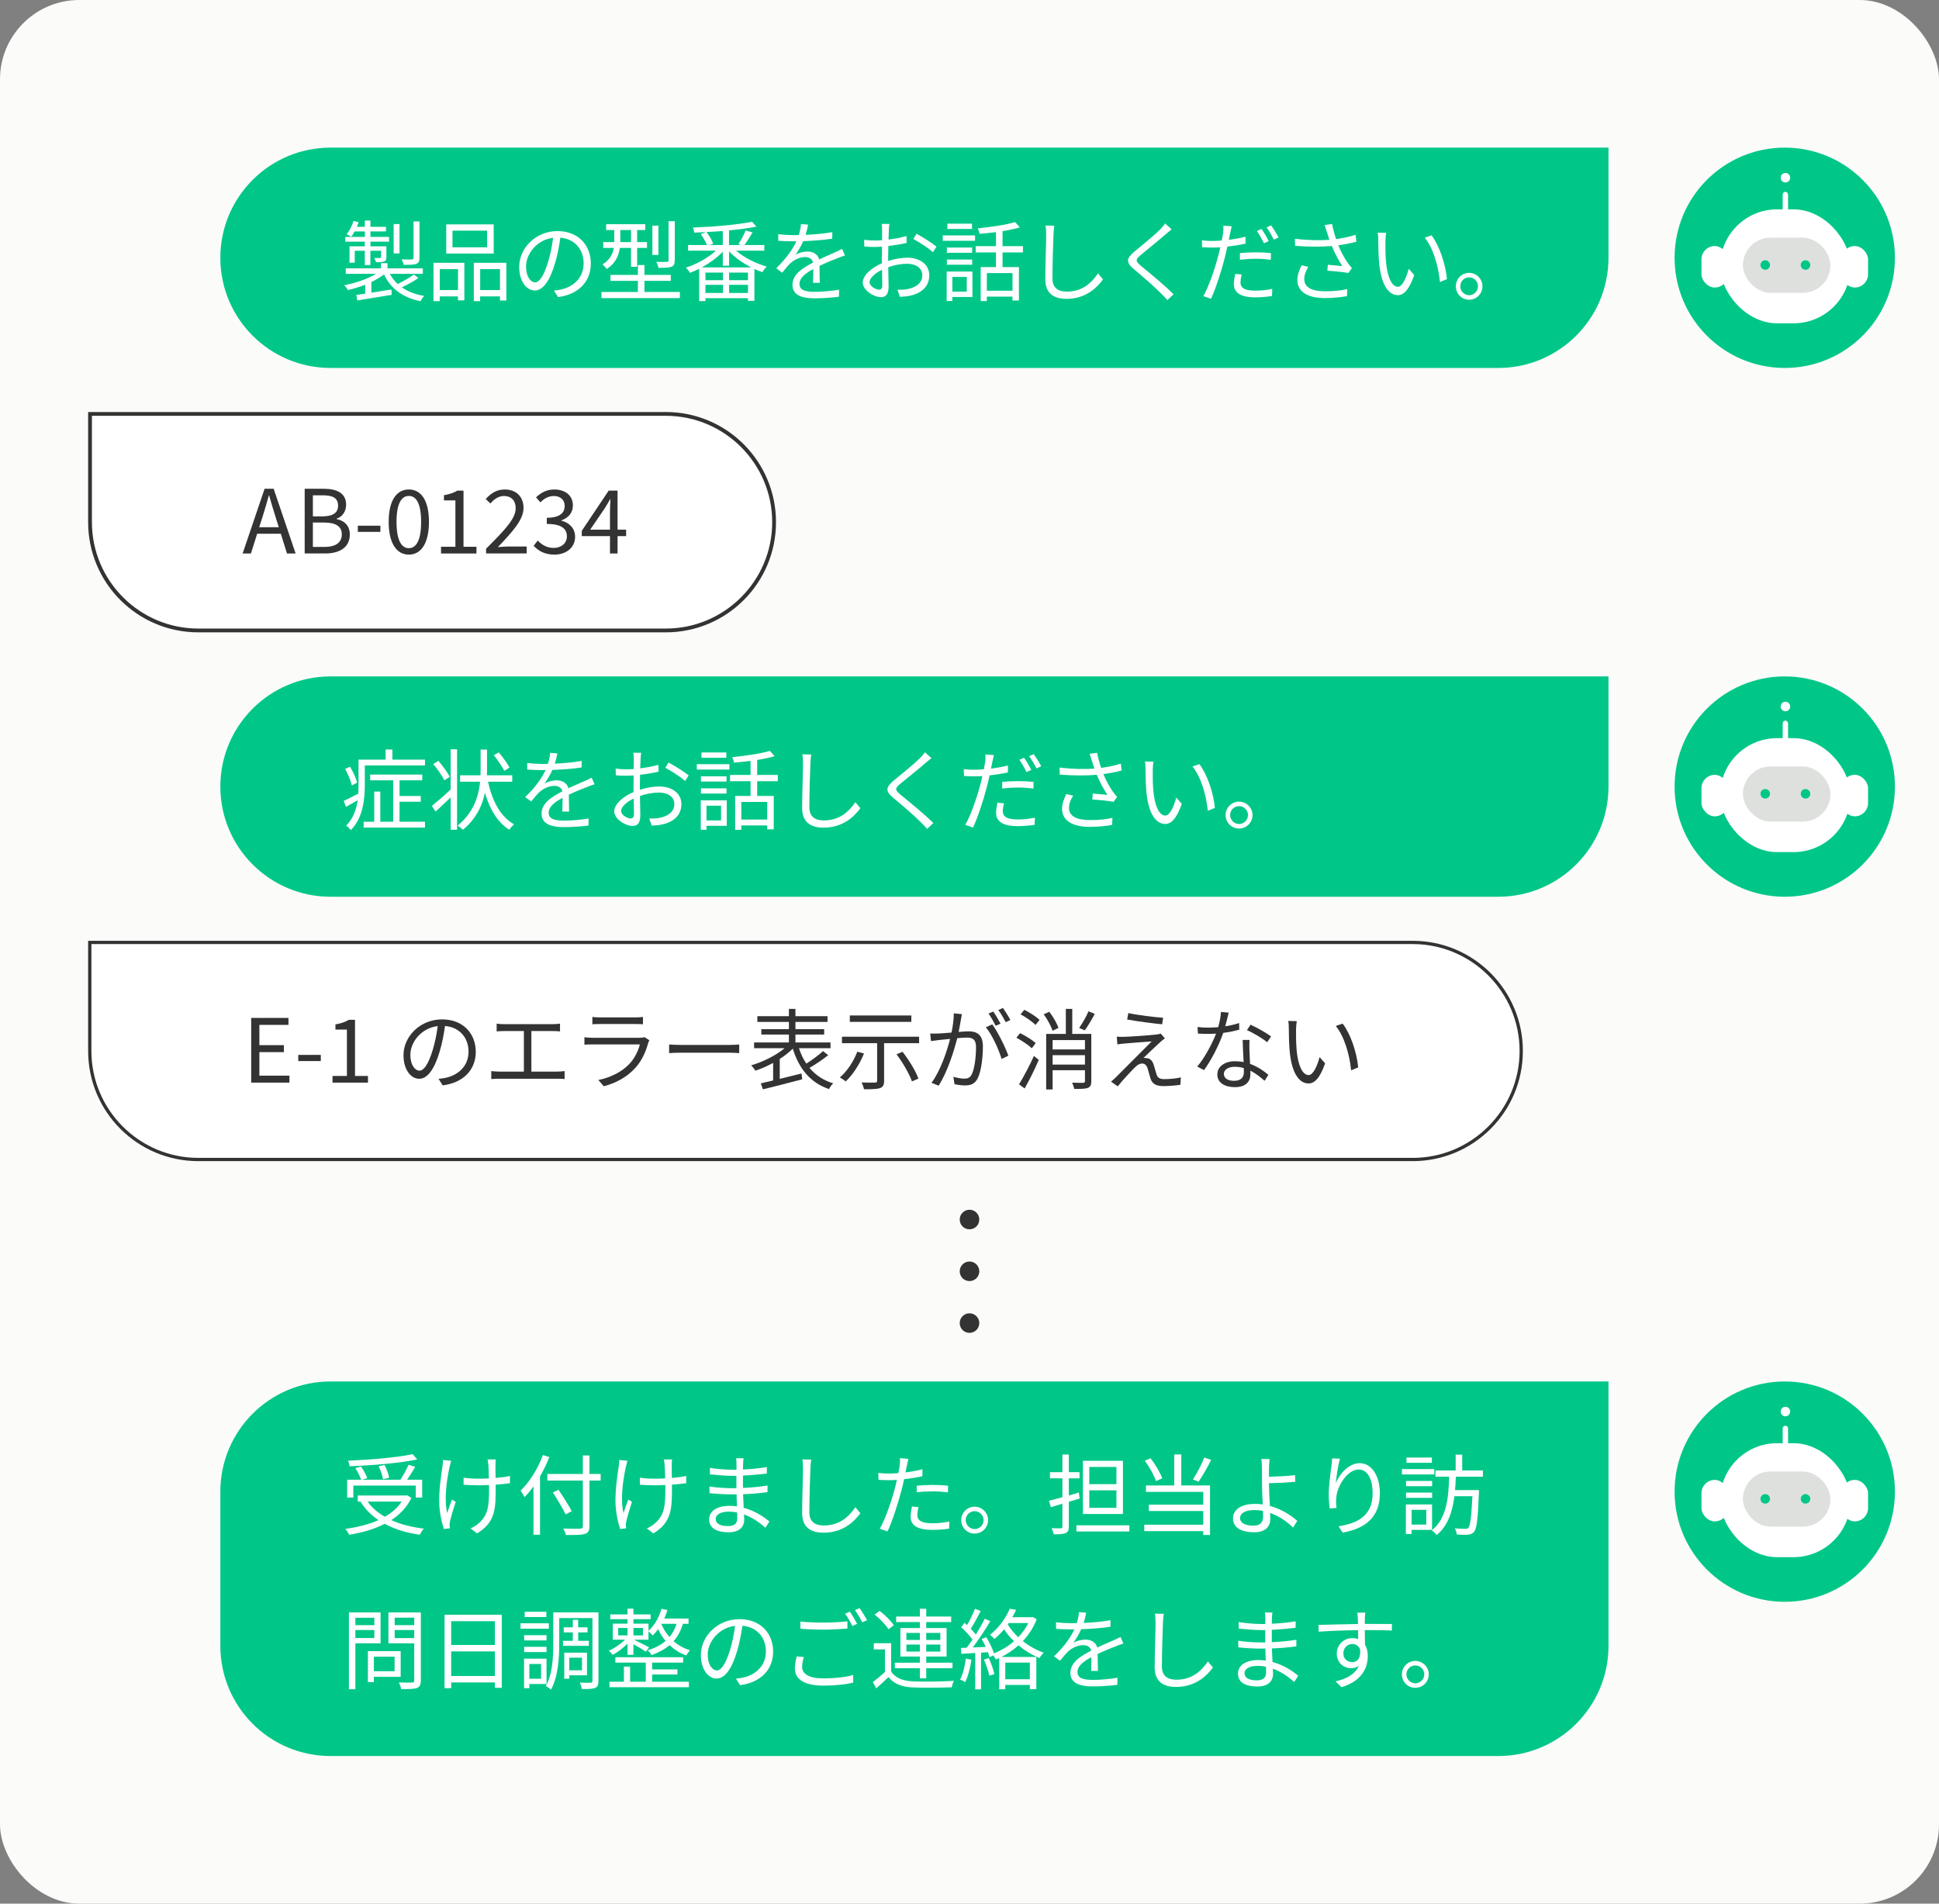
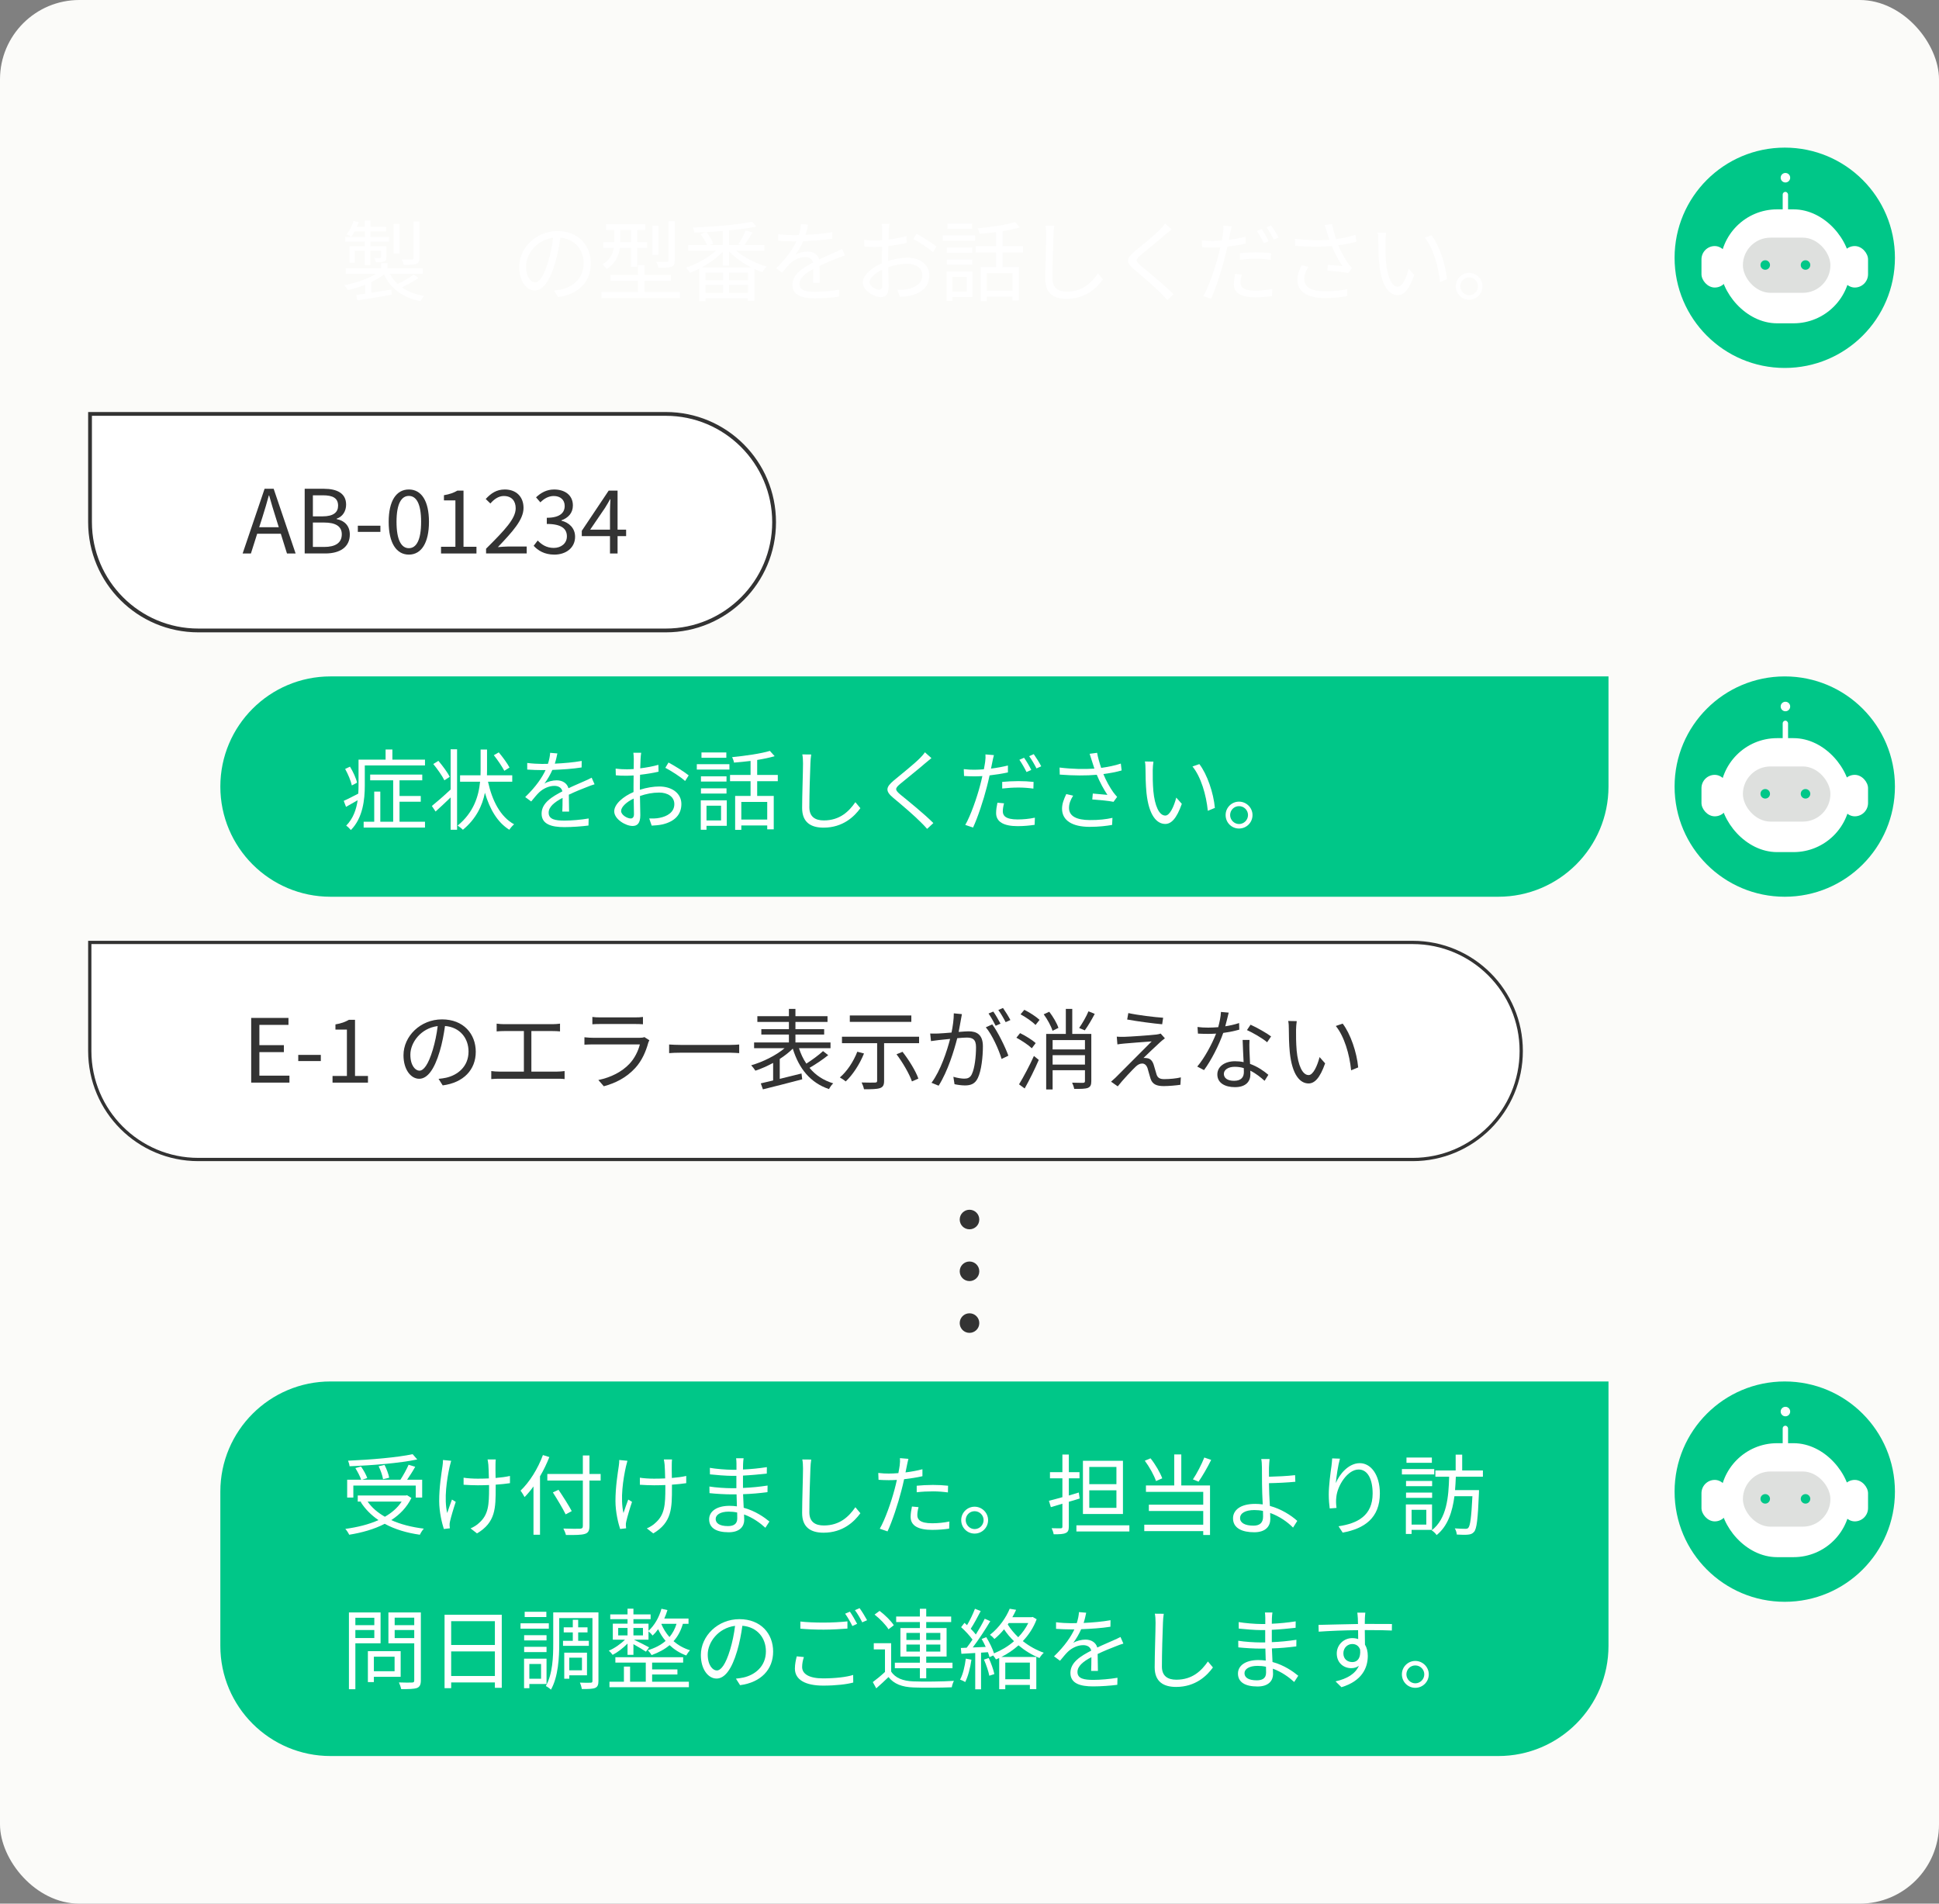
<svg xmlns="http://www.w3.org/2000/svg" id="_レイヤー_1" width="440" height="432" viewBox="0 0 440 432">
  <rect x="0" y="0" width="440" height="432" fill="#808080" stroke="none" />
  <defs>
    <style>.cls-1{fill:none;}.cls-2{fill:#dee0de;}.cls-3{fill:#fff;}.cls-4{fill:#fbfbf9;}.cls-5{fill:#333;}.cls-6{fill-rule:evenodd;}.cls-6,.cls-7{fill:#00c788;}</style>
  </defs>
  <rect class="cls-4" width="440" height="432" rx="18" ry="18" />
-   <path class="cls-7" d="M75,33.5h290v25c0,13.8-11.2,25-25,25H75c-13.8,0-25-11.2-25-25h0c0-13.8,11.2-25,25-25Z" />
  <path class="cls-6" d="M405,33.5c13.81,0,25,11.19,25,25s-11.19,25-25,25-25-11.19-25-25,11.19-25,25-25" />
  <rect class="cls-3" x="390.33" y="47.51" width="29.59" height="25.86" rx="12.93" ry="12.93" />
  <rect class="cls-2" x="395.5" y="53.93" width="19.86" height="12.52" rx="6.26" ry="6.26" />
  <circle class="cls-7" cx="409.71" cy="60.14" r="1.08" />
  <circle class="cls-7" cx="400.57" cy="60.14" r="1.08" />
  <rect class="cls-3" x="417.87" y="55.84" width="6.03" height="9.41" rx="3.02" ry="3.02" />
  <rect class="cls-3" x="386.1" y="55.84" width="6.03" height="9.41" rx="3.02" ry="3.02" />
  <rect class="cls-3" x="404.53" y="43.54" width="1.22" height="5.16" rx=".61" ry=".61" />
  <circle class="cls-3" cx="405.15" cy="40.33" r="1.08" />
  <path class="cls-7" d="M75,153.5h290v25c0,13.8-11.2,25-25,25H75c-13.8,0-25-11.2-25-25h0c0-13.8,11.2-25,25-25Z" />
  <path class="cls-6" d="M405,153.5c13.81,0,25,11.19,25,25s-11.19,25-25,25-25-11.19-25-25,11.19-25,25-25" />
  <rect class="cls-3" x="390.33" y="167.51" width="29.59" height="25.86" rx="12.93" ry="12.93" />
  <rect class="cls-2" x="395.5" y="173.93" width="19.86" height="12.52" rx="6.26" ry="6.26" />
  <circle class="cls-7" cx="409.71" cy="180.14" r="1.08" />
  <circle class="cls-7" cx="400.57" cy="180.14" r="1.08" />
  <rect class="cls-3" x="417.87" y="175.84" width="6.03" height="9.41" rx="3.02" ry="3.02" />
  <rect class="cls-3" x="386.1" y="175.84" width="6.03" height="9.41" rx="3.02" ry="3.02" />
  <rect class="cls-3" x="404.53" y="163.54" width="1.22" height="5.16" rx=".61" ry=".61" />
  <circle class="cls-3" cx="405.15" cy="160.33" r="1.08" />
  <rect class="cls-1" x="77.28" y="169.2" width="260.45" height="53.94" />
  <path class="cls-3" d="M96.44,172.38v1.32h-13.66v4.6c0,3.08-.42,7.32-3.16,10.06-.2-.26-.76-.8-1.06-1,1.62-1.64,2.3-3.72,2.6-5.76-.9.52-1.8,1.04-2.64,1.5l-.52-1.36c.88-.38,2.06-1,3.3-1.64.04-.64.06-1.24.06-1.82v-5.9h6.14v-2.3h1.54v2.3h7.4ZM79.84,178.24c-.2-.98-.86-2.56-1.52-3.74l1.1-.52c.7,1.14,1.4,2.66,1.6,3.64l-1.18.62ZM90.66,186.48h5.78v1.32h-13.92v-1.32h2.4v-6.84h1.38v6.84h2.92v-9.4h-5.22v-1.3h11.82v1.3h-5.16v3.56h4.82v1.3h-4.82v4.54Z" />
  <path class="cls-3" d="M102.26,170.04h1.46v18.26h-1.46v-7.34c-1.18,1.14-2.4,2.28-3.42,3.2l-.84-1.26c1.06-.86,2.72-2.28,4.26-3.74v-9.12ZM100.84,177.08c-.48-1-1.58-2.56-2.52-3.7l1.16-.72c.96,1.12,2.08,2.64,2.58,3.62l-1.22.8ZM110.74,177.4c.96,4.36,2.82,7.96,5.92,9.66-.36.3-.84.84-1.08,1.24-2.68-1.66-4.44-4.64-5.54-8.4-.6,2.96-2,5.92-5,8.4-.3-.32-.8-.68-1.2-.94,3.66-3,4.78-6.68,5.1-9.96h-4.54v-1.46h4.64c.02-.42.02-.82.02-1.22v-4.62h1.46v4.62c0,.4,0,.8-.02,1.22h5.74v1.46h-5.5ZM114.44,174.92c-.48-.92-1.48-2.42-2.38-3.54l1.12-.64c.9,1.06,1.96,2.52,2.44,3.44l-1.18.74Z" />
  <path class="cls-3" d="M125.9,173.3c2.04-.1,4.22-.28,6.1-.62l-.02,1.48c-1.98.32-4.46.48-6.64.56-.46,1.06-1.12,2.2-1.8,3.1.76-.48,1.92-.74,2.78-.74,1.3,0,2.36.64,2.68,1.8,1.36-.66,2.58-1.14,3.62-1.62.6-.26,1.08-.48,1.64-.78l.66,1.5c-.52.14-1.24.42-1.78.64-1.12.42-2.54,1-4.06,1.72.02,1.16.04,2.86.06,3.84h-1.54c.04-.76.06-2.06.06-3.12-1.86.98-3.16,2.04-3.16,3.36,0,1.56,1.56,1.8,3.62,1.8,1.56,0,3.7-.18,5.46-.48l-.04,1.6c-1.52.2-3.74.36-5.48.36-2.86,0-5.16-.62-5.16-3.06s2.38-3.84,4.72-5.06c-.2-.86-.92-1.24-1.82-1.24-1.26,0-2.54.62-3.44,1.46-.58.54-1.14,1.28-1.82,2.08l-1.36-1c2.52-2.44,3.86-4.5,4.62-6.12h-.88c-.86,0-2.18-.04-3.28-.12v-1.5c1.06.14,2.46.22,3.38.22.42,0,.88,0,1.32-.02.28-.86.46-1.76.5-2.5l1.64.14c-.12.6-.28,1.38-.58,2.32Z" />
  <path class="cls-3" d="M145.36,172.2c-.02.48-.06,1.26-.08,2.16,1.46-.18,2.98-.46,4.12-.8l.04,1.56c-1.18.28-2.74.54-4.2.7-.02.94-.04,1.9-.04,2.7v.7c1.52-.48,3.08-.74,4.4-.74,2.92,0,5.02,1.58,5.02,3.98s-1.52,3.96-4.26,4.62c-.9.2-1.78.24-2.48.28l-.56-1.62c.74.02,1.6.02,2.34-.14,1.76-.34,3.36-1.28,3.36-3.12,0-1.7-1.54-2.62-3.44-2.62-1.5,0-2.92.28-4.36.78.04,1.7.08,3.48.08,4.34,0,1.86-.68,2.46-1.76,2.46-1.56,0-4.16-1.54-4.16-3.32,0-1.66,2.08-3.4,4.38-4.38v-1.14c0-.8,0-1.74.02-2.62-.56.04-1.06.06-1.48.06-1.14,0-1.88-.02-2.56-.1l-.04-1.52c1.1.14,1.82.16,2.56.16.46,0,.98-.02,1.54-.06,0-1.04.02-1.92.02-2.28,0-.4-.04-1.08-.1-1.42h1.78c-.06.36-.12.92-.14,1.38ZM143.12,185.74c.46,0,.74-.32.74-.98,0-.72-.04-2.08-.06-3.54-1.64.76-2.86,1.92-2.86,2.82s1.4,1.7,2.18,1.7ZM156.28,175.96l-.82,1.28c-.98-.94-3.2-2.32-4.48-3l.72-1.2c1.42.76,3.6,2.12,4.58,2.92Z" />
  <path class="cls-3" d="M158.12,173.42h7.4v1.22h-7.4v-1.22ZM164.92,187.4h-4.6v.9h-1.3v-6.68h5.9v5.78ZM164.86,177.36h-5.8v-1.18h5.8v1.18ZM159.06,178.9h5.8v1.18h-5.8v-1.18ZM164.82,171.96h-5.64v-1.2h5.64v1.2ZM160.32,182.84v3.34h3.3v-3.34h-3.3ZM171.82,177.28v3.34h3.76v7.58h-1.48v-.88h-5.88v1h-1.4v-7.7h3.5v-3.34h-4.66v-1.42h4.66v-3.18c-1.28.16-2.56.28-3.76.38-.04-.36-.26-.9-.42-1.24,3-.3,6.56-.8,8.56-1.42l1.08,1.2c-1.12.34-2.5.62-3.96.86v3.4h4.68v1.42h-4.68ZM174.1,181.98h-5.88v4h5.88v-4Z" />
  <path class="cls-3" d="M183.9,173.24c-.1,2.26-.24,6.98-.24,9.96,0,2.2,1.38,2.98,3.28,2.98,3.66,0,5.72-2.06,7.16-4.14l1.14,1.36c-1.38,1.9-3.96,4.42-8.36,4.42-2.88,0-4.86-1.2-4.86-4.46,0-2.96.2-8.02.2-10.12,0-.74-.04-1.46-.16-2.04l2.02.02c-.1.66-.16,1.36-.18,2.02Z" />
  <path class="cls-3" d="M209.98,173.18c-1.36,1.2-4.24,3.48-5.72,4.72-1.2,1.02-1.22,1.34.06,2.42,1.82,1.48,5.36,4.34,7.48,6.46l-1.42,1.32c-.42-.48-.88-.98-1.38-1.46-1.4-1.44-4.44-4.04-6.3-5.58-1.9-1.58-1.66-2.44.14-3.96,1.5-1.26,4.54-3.66,5.9-5.04.4-.4.9-.96,1.14-1.34l1.48,1.32c-.42.34-1.04.86-1.38,1.14Z" />
  <path class="cls-3" d="M225.18,172.94c-.08.44-.2.94-.3,1.48,1.3-.16,2.62-.4,3.84-.7v1.56c-1.3.3-2.76.52-4.16.68-.2.88-.4,1.8-.64,2.68-.72,2.84-2.08,6.98-3.12,9.16l-1.76-.6c1.2-2.06,2.62-6.12,3.36-8.94.18-.66.36-1.42.52-2.14-.66.04-1.28.06-1.84.06-.88,0-1.6-.04-2.32-.08l-.06-1.56c.96.12,1.68.14,2.4.14.66,0,1.38-.04,2.16-.1.14-.7.24-1.34.3-1.74.08-.56.1-1.24.06-1.64l1.92.16c-.12.42-.28,1.18-.36,1.58ZM227.56,184.1c0,.94.52,1.86,3.38,1.86,1.3,0,2.68-.14,3.9-.4l-.06,1.62c-1.08.16-2.4.3-3.86.3-3.16,0-4.88-.98-4.88-2.96,0-.76.12-1.52.3-2.36l1.5.14c-.18.66-.28,1.28-.28,1.8ZM231.08,177.26c1.18,0,2.38.06,3.46.18l-.04,1.52c-1.02-.14-2.2-.24-3.36-.24-1.26,0-2.48.08-3.72.22v-1.5c1.06-.1,2.38-.18,3.66-.18ZM234.02,174.72l-1.08.48c-.4-.82-1.08-2.02-1.62-2.78l1.06-.46c.52.72,1.24,1.94,1.64,2.76ZM236.28,173.9l-1.08.48c-.44-.88-1.1-2.02-1.66-2.78l1.04-.46c.54.76,1.32,2,1.7,2.76Z" />
  <path class="cls-3" d="M247.26,171.06l1.7-.22c.16.94.52,2.26.92,3.42,1.44-.2,3.1-.52,4.46-.98l.18,1.56c-1.22.36-2.8.64-4.14.82.62,1.54,1.5,3.08,2.24,4.12.28.38.58.72.88,1.06l-.82,1.12c-.96-.22-3.38-.44-4.82-.54l.12-1.34c1.12.1,2.6.22,3.32.3-.78-1.14-1.74-2.9-2.42-4.56-2.38.22-5.26.2-8.4-.04l-.04-1.6c2.94.36,5.72.4,7.9.24-.24-.74-.44-1.34-.58-1.8-.14-.42-.32-1.04-.5-1.56ZM242.58,183.34c0,1.9,1.74,2.74,4.7,2.76,2.04.02,3.76-.18,5.16-.5l-.08,1.6c-1.24.22-2.94.44-5.16.44-3.8-.02-6.2-1.4-6.2-4.12,0-1.1.4-2.14.96-3.32l1.56.36c-.6.96-.94,1.82-.94,2.78Z" />
  <path class="cls-3" d="M261.58,174.78c-.02,1.26,0,3.08.14,4.74.32,3.34,1.3,5.56,2.72,5.56,1.02,0,1.96-2.08,2.48-4.08l1.26,1.42c-1.2,3.4-2.42,4.56-3.76,4.56-1.9,0-3.72-1.88-4.26-7.06-.18-1.74-.22-4.18-.22-5.34,0-.46-.02-1.3-.14-1.78l1.94.04c-.08.48-.16,1.42-.16,1.94ZM275.68,183.34l-1.6.66c-.36-3.62-1.56-7.72-3.48-10.06l1.56-.54c1.78,2.32,3.22,6.56,3.52,9.94Z" />
  <path class="cls-3" d="M284.22,184.96c0,1.7-1.36,3.06-3.06,3.06s-3.04-1.36-3.04-3.06,1.38-3.04,3.04-3.04,3.06,1.36,3.06,3.04ZM283.2,184.96c0-1.1-.9-2.02-2.04-2.02s-2.02.92-2.02,2.02.92,2.04,2.02,2.04,2.04-.9,2.04-2.04Z" />
  <path class="cls-3" d="M45,143.07c-13.55,0-24.57-11.02-24.57-24.57v-24.57h130.66c13.55,0,24.57,11.02,24.57,24.57s-11.02,24.57-24.57,24.57H45Z" />
  <path class="cls-5" d="M151.09,94.36c13.31,0,24.14,10.83,24.14,24.14s-10.83,24.14-24.14,24.14H45c-13.31,0-24.14-10.83-24.14-24.14v-24.14h130.23M151.09,93.5H20v25c0,13.81,11.19,25,25,25h106.09c13.81,0,25-11.19,25-25h0c0-13.81-11.19-25-25-25h0Z" />
  <path class="cls-5" d="M60.04,110.92h2.06l4.98,14.68h-1.96l-1.4-4.48h-5.36l-1.42,4.48h-1.88l4.98-14.68ZM58.82,119.64h4.44l-.7-2.24c-.54-1.66-1-3.26-1.48-4.96h-.08c-.46,1.72-.94,3.3-1.46,4.96l-.72,2.24Z" />
  <path class="cls-5" d="M69.14,110.92h4.36c2.98,0,5.04,1.02,5.04,3.6,0,1.46-.78,2.74-2.14,3.18v.1c1.74.34,2.98,1.5,2.98,3.5,0,2.88-2.28,4.3-5.56,4.3h-4.68v-14.68ZM73.18,117.18c2.52,0,3.54-.94,3.54-2.42,0-1.72-1.18-2.36-3.46-2.36h-2.26v4.78h2.18ZM73.56,124.12c2.52,0,4-.9,4-2.88,0-1.82-1.44-2.66-4-2.66h-2.56v5.54h2.56Z" />
  <path class="cls-5" d="M81.2,119.3h5.12v1.4h-5.12v-1.4Z" />
  <path class="cls-5" d="M88.2,118.42c0-4.78,1.74-7.34,4.58-7.34s4.56,2.58,4.56,7.34-1.72,7.44-4.56,7.44-4.58-2.66-4.58-7.44ZM95.56,118.42c0-4.18-1.12-5.88-2.78-5.88s-2.8,1.7-2.8,5.88,1.12,5.98,2.8,5.98,2.78-1.8,2.78-5.98Z" />
  <path class="cls-5" d="M100.08,124.08h3.26v-10.52h-2.6v-1.18c1.3-.22,2.24-.56,3.04-1.04h1.4v12.74h2.94v1.52h-8.04v-1.52Z" />
  <path class="cls-5" d="M110.3,124.52c4.3-4.28,6.72-6.84,6.72-9.18,0-1.62-.88-2.78-2.7-2.78-1.2,0-2.24.76-3.04,1.7l-1.06-1.02c1.2-1.3,2.46-2.16,4.32-2.16,2.62,0,4.26,1.66,4.26,4.18,0,2.68-2.44,5.34-5.82,8.9.76-.06,1.64-.14,2.4-.14h4.14v1.58h-9.22v-1.08Z" />
  <path class="cls-5" d="M121.1,123.86l.92-1.2c.86.9,1.98,1.68,3.64,1.68s2.98-1.02,2.98-2.62c0-1.7-1.18-2.82-4.56-2.82v-1.4c3.02,0,4.06-1.18,4.06-2.68,0-1.38-.96-2.26-2.48-2.26-1.18,0-2.22.6-3.04,1.44l-.98-1.14c1.1-1.04,2.4-1.78,4.1-1.78,2.46,0,4.26,1.3,4.26,3.62,0,1.72-1.06,2.82-2.6,3.38v.08c1.72.42,3.1,1.68,3.1,3.64,0,2.54-2.1,4.06-4.7,4.06-2.3,0-3.74-.96-4.7-2Z" />
  <path class="cls-5" d="M138.42,121.66h-6.4v-1.2l6.1-9.12h2.02v8.86h1.94v1.46h-1.94v3.94h-1.72v-3.94ZM138.42,120.2v-4.18c0-.74.06-1.96.1-2.72h-.08c-.36.68-.76,1.3-1.18,2l-3.34,4.9h4.5Z" />
  <path class="cls-3" d="M45,263.13c-13.58,0-24.63-11.05-24.63-24.63v-24.63h300.2c13.58,0,24.63,11.05,24.63,24.63s-11.05,24.63-24.63,24.63H45Z" />
  <path class="cls-5" d="M320.57,214.24c13.38,0,24.26,10.89,24.26,24.26s-10.89,24.26-24.26,24.26H45c-13.38,0-24.26-10.89-24.26-24.26v-24.26h299.84M320.57,213.5H20v25c0,13.81,11.19,25,25,25h275.57c13.81,0,25-11.19,25-25h0c0-13.81-11.19-25-25-25h0Z" />
  <rect class="cls-1" x="55" y="228.09" width="272.73" height="18.94" />
  <path class="cls-5" d="M57,231h8.46v1.58h-6.6v4.6h5.56v1.58h-5.56v5.34h6.82v1.58h-8.68v-14.68Z" />
  <path class="cls-5" d="M67.68,239.39h5.12v1.4h-5.12v-1.4Z" />
  <path class="cls-5" d="M75.46,244.17h3.26v-10.52h-2.6v-1.18c1.3-.22,2.24-.56,3.04-1.04h1.4v12.74h2.94v1.52h-8.04v-1.52Z" />
  <path class="cls-5" d="M100.46,246.31l-.94-1.48c.64-.06,1.26-.16,1.72-.26,2.56-.58,5.08-2.48,5.08-5.94,0-3.02-1.94-5.52-5.34-5.8-.26,1.86-.64,3.9-1.2,5.76-1.22,4.12-2.8,6.22-4.66,6.22s-3.56-2.04-3.56-5.34c0-4.34,3.86-8.14,8.74-8.14s7.66,3.3,7.66,7.36-2.76,7-7.5,7.62ZM95.18,242.97c.94,0,2-1.34,3.02-4.72.5-1.66.9-3.56,1.12-5.4-3.84.48-6.2,3.76-6.2,6.48,0,2.52,1.16,3.64,2.06,3.64Z" />
  <path class="cls-5" d="M114.38,232.42h11c.6,0,1.22-.06,1.7-.12v1.76c-.5-.06-1.14-.08-1.7-.08h-4.8v9.2h5.88c.6,0,1.14-.06,1.66-.12v1.82c-.54-.08-1.26-.08-1.66-.08h-13.22c-.54,0-1.14.02-1.76.08v-1.82c.6.08,1.22.12,1.76.12h5.64v-9.2h-4.5c-.38,0-1.18.02-1.68.08v-1.76c.52.08,1.28.12,1.68.12Z" />
  <path class="cls-5" d="M147.1,236.65c-.54,1.98-1.44,4.06-2.92,5.68-2.1,2.3-4.6,3.48-7.16,4.18l-1.24-1.42c2.84-.58,5.34-1.86,7.04-3.66,1.22-1.28,2.02-2.98,2.38-4.42h-10.62c-.48,0-1.24.02-1.96.06v-1.68c.74.08,1.42.12,1.96.12h10.54c.46,0,.88-.04,1.1-.16l1.14.72c-.1.18-.22.44-.26.58ZM136.22,230.88h7.86c.64,0,1.34-.02,1.82-.1v1.66c-.48-.04-1.16-.06-1.84-.06h-7.84c-.62,0-1.26.02-1.8.06v-1.66c.52.08,1.16.1,1.8.1Z" />
  <path class="cls-5" d="M154.62,237.13h10.96c1,0,1.72-.06,2.16-.1v1.96c-.4-.02-1.24-.1-2.14-.1h-10.98c-1.1,0-2.16.04-2.78.1v-1.96c.6.04,1.66.1,2.78.1Z" />
  <path class="cls-5" d="M187.94,239.45c-1.26,1.02-2.9,2.1-4.24,2.88,1.34,1.64,3.14,2.84,5.38,3.52-.34.28-.76.9-.96,1.3-4.26-1.44-6.82-4.66-8.22-9.18-.82.82-1.84,1.62-2.96,2.34v4.52c1.58-.38,3.28-.8,4.94-1.22l.16,1.32c-3.14.84-6.54,1.68-8.92,2.28l-.48-1.36c.8-.18,1.76-.4,2.8-.66v-3.98c-1.34.72-2.74,1.34-4.02,1.76-.24-.38-.66-.9-.96-1.22,2.6-.74,5.62-2.22,7.58-3.88h-6.92v-1.3h7.9v-1.8h-6.26v-1.22h6.26v-1.64h-7.16v-1.3h7.16v-1.66h1.48v1.66h7.28v1.3h-7.28v1.64h6.52v1.22h-6.52v1.8h7.96v1.3h-7.16c.42,1.28.96,2.46,1.68,3.5,1.28-.82,2.82-1.94,3.78-2.84l1.18.92Z" />
  <path class="cls-5" d="M196.06,239.07c-.98,2.44-2.54,4.82-4.14,6.34-.28-.24-.96-.7-1.34-.9,1.64-1.4,3.08-3.58,3.96-5.84l1.52.4ZM208.56,235.27v1.46h-7.94v8.56c0,.94-.24,1.4-.94,1.64-.7.24-1.88.26-3.62.26-.08-.44-.32-1.1-.54-1.54,1.36.04,2.66.04,3.02.02.38,0,.5-.1.5-.42v-8.52h-7.98v-1.46h17.5ZM206.8,231.9h-13.96v-1.46h13.96v1.46ZM204.8,238.69c1.46,1.86,3.02,4.4,3.6,6.08l-1.46.64c-.56-1.64-2.04-4.22-3.5-6.16l1.36-.56Z" />
  <path class="cls-5" d="M218.06,231.34c-.12.58-.3,1.76-.52,2.84.94-.08,1.76-.14,2.24-.14,1.8,0,3.26.68,3.26,3.4,0,2.38-.34,5.56-1.16,7.22-.64,1.34-1.64,1.66-2.92,1.66-.78,0-1.72-.14-2.36-.28l-.26-1.68c.84.26,1.88.42,2.44.42.74,0,1.36-.16,1.76-1.04.64-1.34.94-3.96.94-6.12,0-1.82-.84-2.16-2.12-2.16-.48,0-1.28.06-2.14.14-.74,2.86-2.1,7.4-4.22,10.78l-1.62-.66c2.04-2.72,3.54-7.28,4.22-9.96-1.06.1-2.02.2-2.54.26-.46.06-1.3.16-1.8.24l-.18-1.72c.64.02,1.16.02,1.8,0,.66-.02,1.82-.12,3.04-.22.3-1.44.52-3,.52-4.36l1.84.18c-.08.38-.16.8-.22,1.2ZM228.82,239.57l-1.54.74c-.6-2.06-2.16-5.54-3.58-7.18l1.46-.66c1.24,1.62,3,5.24,3.66,7.1ZM227.04,232.3l-1.1.48c-.4-.8-1.08-2.02-1.62-2.78l1.08-.44c.5.7,1.22,1.94,1.64,2.74ZM229.28,231.48l-1.08.48c-.44-.86-1.1-2-1.66-2.76l1.06-.46c.52.74,1.3,2,1.68,2.74Z" />
  <path class="cls-5" d="M234.14,237.89c-.74-.72-2.26-1.74-3.5-2.4l.84-1.04c1.24.62,2.78,1.56,3.54,2.26l-.88,1.18ZM231.24,246.07c.96-1.56,2.36-4.18,3.38-6.44l1.1.9c-.9,2.1-2.14,4.6-3.2,6.48l-1.28-.94ZM232.44,229.16c1.22.6,2.72,1.58,3.46,2.28l-.92,1.16c-.7-.74-2.18-1.76-3.4-2.42l.86-1.02ZM238.84,233.92c-.3-1.02-1.16-2.6-2-3.74l1.26-.58c.86,1.12,1.76,2.64,2.08,3.66l-1.34.66ZM247.64,245.35c0,.84-.18,1.26-.76,1.52-.62.24-1.6.24-3.12.24-.06-.4-.28-1-.48-1.42,1.14.04,2.2.04,2.5.04.32-.02.42-.12.42-.4v-2.46h-7.34v4.36h-1.46v-12.6h4.46v-5.68h1.46v5.68h4.32v10.72ZM238.86,236.03v2.12h7.34v-2.12h-7.34ZM246.2,241.59v-2.14h-7.34v2.14h7.34ZM248.42,230.08c-.68,1.3-1.54,2.76-2.26,3.74l-1.28-.54c.72-1.02,1.64-2.62,2.12-3.78l1.42.58Z" />
  <path class="cls-5" d="M263.24,236.53c-.76.7-3.02,2.8-3.76,3.56.2-.02.56,0,.78.04.78.08,1.24.62,1.52,1.44.18.58.46,1.58.66,2.24.24.76.72,1.08,1.74,1.08,1.32,0,2.84-.16,3.78-.4l-.1,1.68c-.84.14-2.68.3-3.76.3-1.6,0-2.6-.38-3.02-1.7-.2-.6-.5-1.78-.68-2.36-.24-.7-.68-1.06-1.22-1.06s-1.02.28-1.48.72c-.76.72-2.94,3.02-4.06,4.46l-1.52-1.06c.24-.22.6-.52,1-.9.8-.82,6.24-6.26,8.22-8.24-1.58.1-4.94.38-6.16.48-.66.06-1.18.12-1.62.2l-.14-1.76c.46.04,1.06.06,1.7.04,1.14-.02,5.8-.34,7.3-.52.34-.04.78-.14.96-.22l.96,1.08c-.38.26-.86.68-1.1.9ZM263.94,230.96l-.22,1.48c-2-.18-5.5-.64-7.94-1.08l.26-1.46c2.18.48,6,.94,7.9,1.06Z" />
  <path class="cls-5" d="M278.04,232.9c1.04-.16,2.12-.4,3.14-.74l.04,1.5c-1.06.3-2.32.56-3.64.74-.98,2.82-2.76,6.28-4.36,8.44l-1.54-.8c1.66-1.94,3.36-5.14,4.28-7.48-.6.04-1.2.06-1.78.06-.74,0-1.58-.02-2.34-.06l-.1-1.5c.74.1,1.6.14,2.44.14.72,0,1.48-.04,2.26-.1.3-1.12.58-2.38.62-3.46l1.76.16c-.18.72-.46,1.94-.78,3.1ZM283.52,238.15c.02.74.1,2.04.14,3.28,1.72.62,3.12,1.6,4.16,2.48l-.86,1.36c-.86-.76-1.94-1.66-3.24-2.3.02.32.02.6.02.84,0,1.6-1.02,2.9-3.5,2.9-2.2,0-4-.9-4-2.88,0-1.84,1.74-3,4-3,.68,0,1.34.06,1.96.2-.08-1.64-.18-3.62-.22-5.04h1.56c-.04.82-.04,1.44-.02,2.16ZM280.04,245.27c1.66,0,2.22-.88,2.22-1.98,0-.26,0-.56-.02-.9-.64-.2-1.34-.3-2.06-.3-1.46,0-2.46.68-2.46,1.6s.76,1.58,2.32,1.58ZM282.96,233.76l.82-1.22c1.44.64,3.72,1.94,4.66,2.66l-.9,1.32c-1.08-.92-3.24-2.16-4.58-2.76Z" />
  <path class="cls-5" d="M294.1,233.67c-.02,1.26,0,3.08.14,4.74.32,3.34,1.3,5.56,2.72,5.56,1.02,0,1.96-2.08,2.48-4.08l1.26,1.42c-1.2,3.4-2.42,4.56-3.76,4.56-1.9,0-3.72-1.88-4.26-7.06-.18-1.74-.22-4.18-.22-5.34,0-.46-.02-1.3-.14-1.78l1.94.04c-.08.48-.16,1.42-.16,1.94ZM308.2,242.23l-1.6.66c-.36-3.62-1.56-7.72-3.48-10.06l1.56-.54c1.78,2.32,3.22,6.56,3.52,9.94Z" />
  <path class="cls-7" d="M75,313.5h290v60c0,13.8-11.2,25-25,25H75c-13.8,0-25-11.2-25-25v-35c0-13.8,11.2-25,25-25Z" />
  <path class="cls-6" d="M405,313.5c13.81,0,25,11.19,25,25s-11.19,25-25,25-25-11.19-25-25,11.19-25,25-25" />
  <rect class="cls-3" x="390.33" y="327.51" width="29.59" height="25.86" rx="12.93" ry="12.93" />
  <rect class="cls-2" x="395.5" y="333.93" width="19.86" height="12.52" rx="6.26" ry="6.26" />
  <circle class="cls-7" cx="409.71" cy="340.14" r="1.08" />
  <circle class="cls-7" cx="400.57" cy="340.14" r="1.08" />
  <rect class="cls-3" x="417.87" y="335.84" width="6.03" height="9.41" rx="3.02" ry="3.02" />
  <rect class="cls-3" x="386.1" y="335.84" width="6.03" height="9.41" rx="3.02" ry="3.02" />
  <rect class="cls-3" x="404.53" y="323.54" width="1.22" height="5.16" rx=".61" ry=".61" />
  <circle class="cls-3" cx="405.15" cy="320.33" r="1.08" />
  <rect class="cls-1" x="77.28" y="329.2" width="260.45" height="53.95" />
  <path class="cls-3" d="M93.36,339.94c-1.04,2.12-2.62,3.76-4.58,5.02,2.12.96,4.62,1.6,7.4,1.94-.32.32-.72.98-.9,1.38-3.02-.42-5.7-1.24-7.98-2.48-2.4,1.24-5.18,2.02-8.06,2.48-.16-.36-.58-1.02-.88-1.32,2.72-.38,5.32-1,7.52-2-1.64-1.12-3.02-2.5-4.04-4.12l.2-.08h-.86v-1.38h10.9l.3-.06.98.62ZM80.18,339.84h-1.4v-4.04h3.18c-.24-.72-.8-1.82-1.32-2.64l1.28-.36c.58.82,1.18,1.9,1.42,2.62l-1.18.38h8.7c.66-1,1.42-2.38,1.86-3.4l1.5.46c-.54.98-1.24,2.06-1.84,2.94h3.42v4.04h-1.46v-2.72h-14.16v2.72ZM94.68,331.2c-4,.84-10.18,1.34-15.36,1.54-.02-.38-.2-.92-.34-1.26,5.12-.22,11.24-.74,14.66-1.48l1.04,1.2ZM83.42,340.76c.96,1.38,2.3,2.52,3.92,3.44,1.56-.9,2.88-2.02,3.8-3.44h-7.72ZM86.92,335.68c-.12-.78-.54-2.02-1-2.94l1.34-.3c.48.92.92,2.14,1.06,2.9l-1.4.34Z" />
  <path class="cls-3" d="M102.04,332.8c-.64,2.9-1.32,7.28-.56,10.56.28-.84.7-2.06,1.08-3.06l.86.52c-.48,1.4-1.08,3.44-1.3,4.42-.08.3-.12.68-.1.9.02.2.04.48.06.68l-1.36.16c-.4-1.22-1.06-3.82-1.06-6.34,0-3.24.52-6.32.76-7.98.08-.46.1-.98.1-1.34l1.86.18c-.1.38-.24.92-.34,1.3ZM112.44,332.38c-.02.44,0,1.78.02,3.02,1.18-.1,2.32-.24,3.26-.46v1.64c-.92.14-2.04.26-3.24.34v.7c0,4.6,0,7.86-4.24,10.36l-1.46-1.14c.64-.26,1.46-.76,1.94-1.24,2.14-1.88,2.26-4.14,2.26-7.98v-.62c-.86.04-1.72.06-2.54.06-.96,0-2.38-.06-3.24-.12v-1.6c.86.14,2.14.22,3.22.22.82,0,1.68-.02,2.52-.06-.02-1.26-.08-2.6-.12-3.1-.04-.46-.12-.88-.18-1.2h1.86c-.04.34-.06.74-.06,1.18Z" />
  <path class="cls-3" d="M124.66,330.66c-.6,1.5-1.3,2.98-2.12,4.36v13.26h-1.48v-10.96c-.64.9-1.34,1.72-2.02,2.42-.18-.34-.64-1.12-.92-1.46,2.04-1.94,3.94-4.98,5.08-8.08l1.46.46ZM136.3,335.98h-2.54v10.32c0,1.12-.32,1.58-1.06,1.8-.78.24-2.12.26-4.28.24-.08-.38-.36-1.06-.58-1.46,1.68.06,3.32.06,3.8.04.44-.04.62-.16.62-.62v-10.32h-8.06v-1.48h8.06v-4.2h1.5v4.2h2.54v1.48ZM128.36,343.66c-.6-1.24-1.88-3.38-2.9-4.98l1.28-.6c1.04,1.54,2.36,3.62,3,4.84l-1.38.74Z" />
  <path class="cls-3" d="M142.04,332.8c-.64,2.9-1.32,7.28-.56,10.56.28-.84.7-2.06,1.08-3.06l.86.52c-.48,1.4-1.08,3.44-1.3,4.42-.08.3-.12.68-.1.9.02.2.04.48.06.68l-1.36.16c-.4-1.22-1.06-3.82-1.06-6.34,0-3.24.52-6.32.76-7.98.08-.46.1-.98.1-1.34l1.86.18c-.1.38-.24.92-.34,1.3ZM152.44,332.38c-.02.44,0,1.78.02,3.02,1.18-.1,2.32-.24,3.26-.46v1.64c-.92.14-2.04.26-3.24.34v.7c0,4.6,0,7.86-4.24,10.36l-1.46-1.14c.64-.26,1.46-.76,1.94-1.24,2.14-1.88,2.26-4.14,2.26-7.98v-.62c-.86.04-1.72.06-2.54.06-.96,0-2.38-.06-3.24-.12v-1.6c.86.14,2.14.22,3.22.22.82,0,1.68-.02,2.52-.06-.02-1.26-.08-2.6-.12-3.1-.04-.46-.12-.88-.18-1.2h1.86c-.04.34-.06.74-.06,1.18Z" />
  <path class="cls-3" d="M168.62,332.26c0,.26-.02.7-.02,1.22,1.8-.08,3.62-.26,5.42-.54l-.02,1.46c-1.58.18-3.48.36-5.4.46v2.8c1.94-.08,3.76-.26,5.58-.54l-.02,1.5c-1.88.24-3.64.4-5.54.46.04,1.04.1,2.12.14,3.08,2.66.72,4.7,2.18,5.84,3.12l-.92,1.42c-1.18-1.08-2.84-2.3-4.84-3.02.02.5.04.92.04,1.24,0,1.38-.92,2.8-3.52,2.8-2.88,0-4.44-1.02-4.44-2.94,0-1.82,1.74-3.06,4.62-3.06.58,0,1.14.04,1.68.12-.02-.9-.06-1.86-.08-2.72h-1.14c-1.36,0-3.56-.12-5-.28l-.02-1.5c1.44.24,3.72.38,5.04.38h1.08v-2.8h-.88c-1.4,0-3.86-.2-5.12-.34l-.02-1.48c1.3.24,3.78.44,5.12.44h.92v-1.42c0-.34-.04-.92-.08-1.2h1.7c-.06.36-.1.76-.12,1.34ZM165.18,346.32c1.14,0,2.12-.36,2.12-1.74,0-.34-.02-.82-.02-1.34-.62-.14-1.28-.2-1.94-.2-1.9,0-2.94.74-2.94,1.66s.8,1.62,2.78,1.62Z" />
  <path class="cls-3" d="M183.9,333.24c-.1,2.26-.24,6.98-.24,9.96,0,2.2,1.38,2.98,3.28,2.98,3.66,0,5.72-2.06,7.16-4.14l1.14,1.36c-1.38,1.9-3.96,4.42-8.36,4.42-2.88,0-4.86-1.2-4.86-4.46,0-2.96.2-8.02.2-10.12,0-.74-.04-1.46-.16-2.04l2.02.02c-.1.66-.16,1.36-.18,2.02Z" />
  <path class="cls-3" d="M205.78,332.66c-.08.42-.18.94-.3,1.48,1.3-.16,2.62-.4,3.84-.72v1.58c-1.3.3-2.76.52-4.16.68-.18.88-.4,1.8-.64,2.68-.72,2.84-2.08,6.96-3.12,9.16l-1.76-.6c1.2-2.06,2.62-6.12,3.36-8.94.18-.66.36-1.42.52-2.14-.66.04-1.28.06-1.84.06-.88,0-1.6-.04-2.32-.08l-.06-1.56c.96.12,1.68.14,2.4.14.66,0,1.38-.04,2.16-.1.14-.7.24-1.34.3-1.74.08-.56.1-1.24.06-1.66l1.92.16c-.12.44-.28,1.2-.36,1.6ZM208.16,343.82c0,.94.52,1.86,3.38,1.86,1.3,0,2.68-.14,3.9-.4l-.06,1.62c-1.08.16-2.4.28-3.86.28-3.16,0-4.88-.96-4.88-2.94,0-.78.14-1.52.3-2.36l1.5.14c-.18.66-.28,1.28-.28,1.8ZM211.68,336.98c1.18,0,2.38.06,3.46.18l-.04,1.52c-1.02-.14-2.2-.24-3.36-.24-1.26,0-2.48.06-3.72.2v-1.48c1.06-.1,2.38-.18,3.66-.18Z" />
  <path class="cls-3" d="M224.22,344.96c0,1.7-1.36,3.06-3.06,3.06s-3.04-1.36-3.04-3.06,1.38-3.04,3.04-3.04,3.06,1.36,3.06,3.04ZM223.2,344.96c0-1.1-.9-2.02-2.04-2.02s-2.02.92-2.02,2.02.92,2.04,2.02,2.04,2.04-.9,2.04-2.04Z" />
  <path class="cls-3" d="M245,340.06c-.82.26-1.64.52-2.46.74v5.64c0,.84-.2,1.24-.74,1.46-.5.24-1.32.28-2.7.28-.06-.38-.26-.98-.46-1.38.96.04,1.82.02,2.06.02.28,0,.38-.1.38-.38v-5.2l-2.62.78-.44-1.44c.84-.2,1.9-.5,3.06-.82v-4.28h-2.82v-1.4h2.82v-4h1.46v4h2.42v1.4h-2.42v3.9c.74-.22,1.5-.46,2.26-.68l.2,1.36ZM256.28,346.14v1.4h-12.02v-1.4h12.02ZM254.82,343.58h-9.08v-12.08h9.08v12.08ZM253.34,332.9h-6.16v3.9h6.16v-3.9ZM253.34,338.2h-6.16v3.98h6.16v-3.98Z" />
  <path class="cls-3" d="M268.06,337.1h6.52v11.24h-1.54v-.88h-13.38v-1.46h13.38v-3.1h-12.34v-1.44h12.34v-2.9h-13v-1.46h6.42v-7.04h1.6v7.04ZM262.32,336.1c-.42-1.28-1.5-3.22-2.54-4.62l1.3-.54c1.12,1.4,2.2,3.28,2.66,4.54l-1.42.62ZM274.84,331.3c-.84,1.7-1.96,3.64-2.86,4.94l-1.28-.52c.88-1.3,1.98-3.42,2.58-4.96l1.56.54Z" />
  <path class="cls-3" d="M287.96,333.08c-.02.54,0,1.26,0,2.04,1.58-.04,4.12-.14,5.92-.36l.06,1.5c-1.78.18-4.34.3-5.98.32v.16c0,1.32.1,3.26.2,5,2.56.7,4.78,2.1,6.22,3.4l-.96,1.52c-1.28-1.3-3.12-2.58-5.2-3.32.02.52.04.98.04,1.34,0,1.64-1,3.04-3.66,3.04s-4.8-.88-4.8-3.16c0-1.8,1.58-3.28,5.04-3.28.58,0,1.14.04,1.7.12-.08-1.62-.16-3.46-.16-4.66s0-2.8-.02-3.66c0-.72-.06-1.62-.16-1.98h1.9c-.06.42-.12,1.38-.14,1.98ZM284.44,346.22c1.46,0,2.18-.68,2.18-2.06,0-.32-.02-.76-.02-1.28-.64-.14-1.3-.2-1.96-.2-2.06,0-3.24.72-3.24,1.82s1.12,1.72,3.04,1.72Z" />
  <path class="cls-3" d="M303.12,336.58c.82-2.04,2.9-4.54,5.44-4.54s4.56,2.66,4.56,6.86c0,5.56-3.48,8-8.44,8.9l-.94-1.44c4.34-.64,7.74-2.42,7.74-7.44,0-3.16-1.08-5.44-3.18-5.44-2.5,0-4.82,3.64-5.06,6.26-.1.78-.08,1.46.04,2.46l-1.54.12c-.1-.76-.22-1.88-.22-3.18,0-1.9.38-4.84.62-6.46.08-.6.12-1.18.16-1.72l1.76.06c-.42,1.46-.82,4.16-.94,5.56Z" />
  <path class="cls-3" d="M325.46,334.6h-7.34v-1.22h7.34v1.22ZM320.32,347.18v.92h-1.3v-6.7h5.94v5.78h-4.64ZM324.98,337.26h-5.92v-1.18h5.92v1.18ZM319.06,338.72h5.92v1.2h-5.92v-1.2ZM324.92,331.96h-5.76v-1.2h5.76v1.2ZM320.32,342.62v3.36h3.34v-3.36h-3.34ZM330.36,335.12c-.04,1-.1,2.04-.18,3.04h5.44s0,.48-.02.68c-.24,5.94-.5,8.08-1.1,8.78-.4.46-.78.58-1.4.64-.52.06-1.52.04-2.52-.02-.04-.4-.2-1.02-.46-1.4,1.02.08,1.98.1,2.38.1.32,0,.52-.02.7-.24.42-.48.68-2.32.92-7.16h-4.08c-.46,3.5-1.48,6.76-4.04,8.82-.22-.36-.72-.82-1.12-1.08,3.44-2.62,3.84-7.6,3.96-12.16h-3.12v-1.42h4.6v-3.6h1.48v3.6h4.7v1.42h-6.14Z" />
  <path class="cls-3" d="M80.64,372.92v10.42h-1.46v-17.42h7.18v7h-5.72ZM80.64,367.12v1.68h4.3v-1.68h-4.3ZM84.94,371.72v-1.82h-4.3v1.82h4.3ZM84.84,380.52v1.2h-1.36v-7.02h7.44v5.82h-6.08ZM84.84,375.96v3.3h4.7v-3.3h-4.7ZM95.5,381.32c0,.98-.24,1.48-.88,1.74-.7.24-1.84.26-3.58.26-.08-.42-.32-1.12-.52-1.52,1.3.06,2.6.04,3,.02.36,0,.48-.12.48-.5v-8.4h-5.86v-7h7.36v15.4ZM89.56,367.1v1.7h4.44v-1.7h-4.44ZM94,371.74v-1.84h-4.44v1.84h4.44Z" />
  <path class="cls-3" d="M113.86,366.44v16.58h-1.56v-1.22h-9.92v1.3h-1.5v-16.66h12.98ZM102.38,367.9v5.4h9.92v-5.4h-9.92ZM112.3,380.34v-5.58h-9.92v5.58h9.92Z" />
  <path class="cls-3" d="M124.54,369.6h-6.42v-1.22h6.42v1.22ZM120.12,382.16v.94h-1.2v-6.7h5.1v5.76h-3.9ZM124.02,372.26h-5.08v-1.18h5.08v1.18ZM118.94,373.72h5.08v1.2h-5.08v-1.2ZM123.98,366.96h-4.92v-1.2h4.92v1.2ZM120.12,377.62v3.34h2.66v-3.34h-2.66ZM135.8,381.44c0,.88-.18,1.36-.74,1.6-.54.24-1.54.26-3.02.26-.06-.38-.26-1.06-.44-1.46,1.06.06,2.1.04,2.44.02.3,0,.4-.08.4-.42v-14.24h-7.54v5.82c0,3.1-.22,7.5-1.88,10.42-.22-.24-.82-.66-1.16-.82,1.56-2.76,1.68-6.66,1.68-9.6v-7.12h10.26v15.54ZM129.98,372.36v-1.92h-2.06v-1.14h2.06v-1.72h1.22v1.72h2.12v1.14h-2.12v1.92h2.42v1.14h-5.86v-1.14h2.22ZM129.18,380.18v.78h-1.14v-5.92h5.16v5.14h-4.02ZM129.18,376.18v2.86h2.88v-2.86h-2.88Z" />
  <path class="cls-3" d="M142.4,372.98c-1,1.02-2.3,2.02-3.38,2.56-.18-.28-.58-.72-.88-.94,1.22-.5,2.7-1.52,3.68-2.5h-2.76v-3.64h3.34v-1.02h-3.92v-1.08h3.92v-1.3h1.34v1.3h3.9v1.08h-3.9v1.02h3.42v1.62c1.36-1.22,2.4-3.04,2.94-5l1.36.3c-.2.66-.44,1.3-.72,1.92h5.5v1.2h-1.28c-.46,1.58-1.16,2.88-2.12,3.94,1,.86,2.24,1.6,3.74,2.06-.28.28-.66.82-.86,1.18-1.52-.56-2.76-1.38-3.78-2.34-1.12.96-2.5,1.68-4.08,2.26-.14-.28-.58-.84-.88-1.1,1.62-.48,2.98-1.18,4.06-2.12-.72-.84-1.28-1.76-1.7-2.66-.38.54-.8,1.02-1.24,1.44-.18-.24-.62-.7-.94-.96v1.9h-3.3c.8.38,2.88,1.42,3.44,1.74l-.72.98c-.58-.4-1.88-1.16-2.84-1.7v2.42h-1.34v-2.56ZM147.98,381.64h8.34v1.24h-18.02v-1.24h3.28v-3.44h1.4v3.44h3.56v-4.34h-6.9v-1.22h15.38v1.22h-7.04v1.54h5.74v1.16h-5.74v1.64ZM140.28,371.12h2.12v-1.68h-2.12v1.68ZM143.74,369.44v1.68h2.16v-1.68h-2.16ZM150.12,368.5l-.04.06c.42,1,1.02,2.02,1.84,2.94.7-.84,1.24-1.82,1.6-3h-3.4Z" />
  <path class="cls-3" d="M167.94,382.42l-.94-1.48c.64-.06,1.26-.16,1.72-.26,2.56-.58,5.08-2.48,5.08-5.94,0-3.02-1.94-5.52-5.34-5.8-.26,1.86-.64,3.9-1.2,5.76-1.22,4.12-2.8,6.22-4.66,6.22s-3.56-2.04-3.56-5.34c0-4.34,3.86-8.14,8.74-8.14s7.66,3.3,7.66,7.36-2.76,7-7.5,7.62ZM162.66,379.08c.94,0,2-1.34,3.02-4.72.5-1.66.9-3.56,1.12-5.4-3.84.48-6.2,3.76-6.2,6.48,0,2.52,1.16,3.64,2.06,3.64Z" />
  <path class="cls-3" d="M182.02,378.3c0,1.54,1.54,2.58,4.74,2.58,2.76,0,5.34-.3,6.84-.78l.02,1.72c-1.42.4-3.96.7-6.82.7-4.06,0-6.42-1.34-6.42-3.86,0-1.04.22-1.98.42-2.78l1.62.16c-.26.78-.4,1.52-.4,2.26ZM186.9,368.22c1.92,0,3.96-.12,5.4-.28v1.64c-1.36.1-3.54.24-5.38.24-2.02,0-3.72-.08-5.3-.22v-1.62c1.44.16,3.28.24,5.28.24ZM194.5,368.5l-1.08.5c-.4-.82-1.08-2.04-1.64-2.8l1.08-.46c.5.72,1.22,1.96,1.64,2.76ZM196.76,367.68l-1.1.48c-.42-.86-1.08-2-1.66-2.76l1.06-.46c.54.74,1.3,2,1.7,2.74Z" />
  <path class="cls-3" d="M202.22,379.32c.94,1.48,2.7,2.16,5.04,2.24,2.2.1,6.8.04,9.2-.12-.18.34-.42,1.02-.48,1.46-2.24.1-6.46.14-8.7.04-2.62-.1-4.42-.8-5.66-2.36-.88.86-1.8,1.7-2.78,2.56l-.78-1.42c.84-.62,1.86-1.46,2.76-2.3v-5.12h-2.54v-1.4h3.94v6.42ZM201.62,369.74c-.6-1-1.94-2.38-3.16-3.34l1.14-.84c1.22.92,2.6,2.28,3.22,3.26l-1.2.92ZM208.74,378.58h-5.68v-1.26h5.68v-1.4h-4.42v-6.46h4.42v-1.36h-5.38v-1.26h5.38v-1.76h1.44v1.76h5.66v1.26h-5.66v1.36h4.62v6.46h-4.62v1.4h5.96v1.26h-5.96v2.28h-1.44v-2.28ZM205.68,372.16h3.06v-1.6h-3.06v1.6ZM208.74,374.8v-1.6h-3.06v1.6h3.06ZM210.18,370.56v1.6h3.2v-1.6h-3.2ZM213.38,373.2h-3.2v1.6h3.2v-1.6Z" />
  <path class="cls-3" d="M220.44,376.64c-.28,1.88-.76,3.8-1.42,5.08-.24-.18-.84-.46-1.16-.56.66-1.22,1.08-3,1.3-4.76l1.28.24ZM235.24,367.46c-.72,1.92-1.82,3.58-3.14,4.96,1.44,1.14,3.1,2.06,4.76,2.64-.32.28-.76.82-.98,1.2-1.66-.66-3.3-1.66-4.76-2.88-1.2,1.06-2.52,1.96-3.9,2.64h7.94v7.3h-1.46v-.96h-5.58v.98h-1.38v-7.08c-.24.1-.5.22-.74.32-.14-.24-.38-.62-.64-.9l-.82.38c-.08-.32-.2-.7-.36-1.12l-1.56.1v8.32h-1.32v-8.24c-1.14.06-2.22.12-3.14.18l-.12-1.32,1.32-.06c.42-.54.88-1.18,1.32-1.84-.62-.88-1.66-2-2.58-2.82l.76-.98c.2.16.38.34.58.52.68-1.12,1.38-2.62,1.8-3.72l1.3.52c-.68,1.32-1.52,2.9-2.26,4.02.44.44.84.9,1.16,1.3.78-1.24,1.5-2.52,2.02-3.58l1.26.56c-1.14,1.9-2.66,4.24-3.98,5.96l2.94-.12c-.28-.62-.6-1.26-.92-1.8l1.04-.42c.72,1.16,1.44,2.64,1.76,3.68,1.62-.66,3.2-1.58,4.54-2.76-.86-.82-1.62-1.74-2.26-2.7-.64.78-1.36,1.52-2.18,2.2-.24-.3-.7-.74-1.02-.94,2.2-1.72,3.72-4.06,4.48-5.92l1.46.24c-.24.54-.54,1.12-.86,1.68h4.34l.28-.06.9.52ZM224.36,376.26c.54,1.14,1.08,2.66,1.28,3.64l-1.14.38c-.2-1-.7-2.5-1.22-3.66l1.08-.36ZM228.12,377.3v3.78h5.58v-3.78h-5.58ZM228.68,368.64c.62,1.02,1.44,2,2.38,2.9.92-.96,1.7-2.02,2.28-3.22h-4.44l-.22.32Z" />
  <path class="cls-3" d="M245.9,368.3c2.04-.1,4.22-.28,6.1-.62l-.02,1.48c-1.98.32-4.46.48-6.64.56-.46,1.06-1.12,2.2-1.8,3.1.76-.48,1.92-.74,2.78-.74,1.3,0,2.36.64,2.68,1.8,1.36-.66,2.58-1.14,3.62-1.62.6-.26,1.08-.48,1.64-.78l.66,1.5c-.52.14-1.24.42-1.78.64-1.12.42-2.54,1-4.06,1.72.02,1.16.04,2.86.06,3.84h-1.54c.04-.76.06-2.06.06-3.12-1.86.98-3.16,2.04-3.16,3.36,0,1.56,1.56,1.8,3.62,1.8,1.56,0,3.7-.18,5.46-.48l-.04,1.6c-1.52.2-3.74.36-5.48.36-2.86,0-5.16-.62-5.16-3.06s2.38-3.84,4.72-5.06c-.2-.86-.92-1.24-1.82-1.24-1.26,0-2.54.62-3.44,1.46-.58.54-1.14,1.28-1.82,2.08l-1.36-1c2.52-2.44,3.86-4.5,4.62-6.12h-.88c-.86,0-2.18-.04-3.28-.12v-1.5c1.06.14,2.46.22,3.38.22.42,0,.88,0,1.32-.02.28-.86.46-1.76.5-2.5l1.64.14c-.12.6-.28,1.38-.58,2.32Z" />
  <path class="cls-3" d="M263.9,368.24c-.1,2.26-.24,6.98-.24,9.96,0,2.2,1.38,2.98,3.28,2.98,3.66,0,5.72-2.06,7.16-4.14l1.14,1.36c-1.38,1.9-3.96,4.42-8.36,4.42-2.88,0-4.86-1.2-4.86-4.46,0-2.96.2-8.02.2-10.12,0-.74-.04-1.46-.16-2.04l2.02.02c-.1.66-.16,1.36-.18,2.02Z" />
  <path class="cls-3" d="M288.62,367.26c0,.26-.02.7-.02,1.22,1.8-.08,3.62-.26,5.42-.54l-.02,1.46c-1.58.18-3.48.36-5.4.46v2.8c1.94-.08,3.76-.26,5.58-.54l-.02,1.5c-1.88.24-3.64.4-5.54.46.04,1.04.1,2.12.14,3.08,2.66.72,4.7,2.18,5.84,3.12l-.92,1.42c-1.18-1.08-2.84-2.3-4.84-3.02.02.5.04.92.04,1.24,0,1.38-.92,2.8-3.52,2.8-2.88,0-4.44-1.02-4.44-2.94,0-1.82,1.74-3.06,4.62-3.06.58,0,1.14.04,1.68.12-.02-.9-.06-1.86-.08-2.72h-1.14c-1.36,0-3.56-.12-5-.28l-.02-1.5c1.44.24,3.72.38,5.04.38h1.08v-2.8h-.88c-1.4,0-3.86-.2-5.12-.34l-.02-1.48c1.3.24,3.78.44,5.12.44h.92v-1.42c0-.34-.04-.92-.08-1.2h1.7c-.06.36-.1.76-.12,1.34ZM285.18,381.32c1.14,0,2.12-.36,2.12-1.74,0-.34-.02-.82-.02-1.34-.62-.14-1.28-.2-1.94-.2-1.9,0-2.94.74-2.94,1.66s.8,1.62,2.78,1.62Z" />
  <path class="cls-3" d="M309.72,367.22c0,.3-.02.76-.02,1.3h.3c2.44,0,4.9.02,5.86.02l-.02,1.48c-1.12-.06-2.94-.1-5.86-.1h-.28c0,1.14.02,2.38.04,3.3.42.68.64,1.56.64,2.56,0,2.7-1.32,5.7-5.98,7.1l-1.34-1.32c2.66-.6,4.5-1.72,5.3-3.54-.48.36-1.06.54-1.74.54-1.68,0-3.28-1.16-3.28-3.34,0-1.98,1.62-3.48,3.52-3.48.5,0,.94.08,1.34.22,0-.6,0-1.32-.02-2.02-3.04.02-6.44.16-8.94.34l-.04-1.54c2.22-.04,5.98-.16,8.96-.2,0-.56-.02-1.04-.04-1.32-.02-.52-.1-1.1-.12-1.26h1.82c-.04.22-.08,1-.1,1.26ZM306.88,377.18c1.18,0,1.94-.94,1.76-2.84-.32-.88-1-1.26-1.78-1.26-1.04,0-2.02.82-2.02,2.12s.92,1.98,2.04,1.98Z" />
  <path class="cls-3" d="M324.22,379.96c0,1.7-1.36,3.06-3.06,3.06s-3.04-1.36-3.04-3.06,1.38-3.04,3.04-3.04,3.06,1.36,3.06,3.04ZM323.2,379.96c0-1.1-.9-2.02-2.04-2.02s-2.02.92-2.02,2.02.92,2.04,2.02,2.04,2.04-.9,2.04-2.04Z" />
  <rect class="cls-1" x="77.28" y="49.2" width="271.03" height="19.67" />
  <path class="cls-3" d="M94.96,63.08c-1.13.78-2.55,1.56-3.78,2.12,1.35.96,3.05,1.62,5.07,1.96-.3.28-.65.84-.83,1.2-4.02-.82-6.77-2.86-8.28-6.08-.81.62-1.8,1.2-2.87,1.72v2.42c1.43-.22,2.99-.48,4.54-.72l.08,1.2-7.8,1.28-.24-1.24c.59-.08,1.27-.18,2.02-.3v-2.02c-1.31.52-2.67.92-3.94,1.2-.16-.34-.54-.82-.81-1.1,2.48-.46,5.29-1.4,7.21-2.58h-6.87v-1.24h8v-1.18h1.47v1.18h8.02v1.24h-7.49c.48.88,1.07,1.64,1.78,2.32,1.23-.6,2.75-1.48,3.66-2.16l1.07.78ZM82.8,54.84h-4.44v-1.08h4.44v-1.24h-2.34c-.24.46-.5.88-.75,1.22-.24-.18-.77-.44-1.05-.58.67-.8,1.23-1.92,1.56-3.02l1.17.28c-.12.36-.28.7-.42,1.06h1.82v-1.42h1.27v1.42h3.53v1.04h-3.53v1.24h4.22v1.08h-4.22v1.06h3.62v2.42c0,.56-.06.84-.5,1-.4.18-.99.18-1.86.18-.06-.3-.26-.68-.4-.96.65.02,1.15.02,1.33,0,.18,0,.22-.06.22-.22v-1.42h-2.42v3.24h-1.27v-3.24h-2.28v2.72h-1.19v-3.72h3.47v-1.06ZM90.66,57.52h-1.33v-6.68h1.33v6.68ZM95.18,58.54c0,.76-.16,1.12-.73,1.34-.55.22-1.47.22-2.85.22-.06-.38-.26-.88-.46-1.24,1.07.04,2.02.04,2.34.02.26-.02.36-.1.36-.34v-8.28h1.35v8.28Z" />
-   <path class="cls-3" d="M98.38,59.64h6.99v8.52h-1.45v-.9h-4.14v1.08h-1.41v-8.7ZM99.79,61.08v4.74h4.14v-4.74h-4.14ZM112.03,57.54h-10.77v-6.62h10.77v6.62ZM110.54,52.34h-7.86v3.78h7.86v-3.78ZM114.9,59.64v8.56h-1.45v-.94h-4.5v1.08h-1.43v-8.7h7.37ZM113.46,65.82v-4.74h-4.5v4.74h4.5Z" />
  <path class="cls-3" d="M126.64,67.42l-.93-1.48c.63-.06,1.25-.16,1.7-.26,2.54-.58,5.03-2.48,5.03-5.94,0-3.02-1.92-5.52-5.29-5.8-.26,1.86-.63,3.9-1.19,5.76-1.21,4.12-2.77,6.22-4.61,6.22s-3.53-2.04-3.53-5.34c0-4.34,3.82-8.14,8.66-8.14s7.59,3.3,7.59,7.36-2.73,7-7.43,7.62ZM121.41,64.08c.93,0,1.98-1.34,2.99-4.72.5-1.66.89-3.56,1.11-5.4-3.8.48-6.14,3.76-6.14,6.48,0,2.52,1.15,3.64,2.04,3.64Z" />
  <path class="cls-3" d="M154.28,66.26v1.4h-17.79v-1.4h8.26v-2.52h-6.22v-1.36h6.22v-2.24h1.49v2.24h5.98v1.36h-5.98v2.52h8.04ZM140.66,56.26c-.24,1.72-.97,3.5-2.97,4.78-.2-.28-.69-.82-.97-1.04,1.72-1.06,2.34-2.4,2.57-3.74h-2.4v-1.32h2.5v-2.74h-1.84v-1.32h8.87v1.32h-1.84v2.74h2.24v1.32h-2.24v4.28h-1.39v-4.28h-2.54ZM140.76,54.94h2.44v-2.74h-2.44v2.74ZM149.41,57.86h-1.37v-6.66h1.37v6.66ZM153.11,59.1c0,.82-.16,1.2-.75,1.44-.59.22-1.54.24-2.95.24-.06-.4-.28-.96-.5-1.36,1.13.04,2.12.04,2.42,0,.3,0,.38-.08.38-.36v-8.86h1.41v8.9Z" />
  <path class="cls-3" d="M167.03,56.88c1.78,1.56,4.52,2.94,6.97,3.62-.36.3-.77.86-.99,1.26-.59-.2-1.21-.44-1.82-.72v7.22h-1.47v-.6h-9.65v.68h-1.41v-7.34c-.71.36-1.43.66-2.1.92-.18-.36-.59-.88-.93-1.18,2.36-.74,5.05-2.22,6.83-3.86h-6.32v-1.28h4.28c-.3-.74-.85-1.72-1.41-2.46l1.19-.48c-.91.06-1.8.1-2.65.12-.04-.32-.16-.84-.32-1.14,4.69-.18,10.34-.66,13.43-1.32l.99,1.1c-1.7.36-3.88.64-6.22.86v3.32h2.71l-.57-.22c.57-.82,1.27-2.16,1.62-3.08l1.58.44c-.59,1-1.27,2.08-1.82,2.86h4.5v1.28h-6.44ZM170.46,60.68c-1.88-.96-3.7-2.24-5.01-3.64v3.26h-1.43v-3.18c-1.27,1.34-2.99,2.58-4.75,3.56h11.19ZM164.06,61.86h-3.98v1.72h3.98v-1.72ZM160.08,66.48h3.98v-1.84h-3.98v1.84ZM164.02,52.42c-1.23.1-2.5.18-3.72.24.65.8,1.29,1.88,1.54,2.64l-.73.3h2.91v-3.18ZM169.73,61.86h-4.28v1.72h4.28v-1.72ZM169.73,66.48v-1.84h-4.28v1.84h4.28Z" />
  <path class="cls-3" d="M182.83,53.3c2.02-.1,4.18-.28,6.04-.62l-.02,1.48c-1.96.32-4.42.48-6.58.56-.46,1.06-1.11,2.2-1.78,3.1.75-.48,1.9-.74,2.75-.74,1.29,0,2.34.64,2.65,1.8,1.35-.66,2.55-1.14,3.58-1.62.59-.26,1.07-.48,1.62-.78l.65,1.5c-.51.14-1.23.42-1.76.64-1.11.42-2.52,1-4.02,1.72.02,1.16.04,2.86.06,3.84h-1.53c.04-.76.06-2.06.06-3.12-1.84.98-3.13,2.04-3.13,3.36,0,1.56,1.54,1.8,3.58,1.8,1.54,0,3.66-.18,5.41-.48l-.04,1.6c-1.5.2-3.7.36-5.43.36-2.83,0-5.11-.62-5.11-3.06s2.36-3.84,4.67-5.06c-.2-.86-.91-1.24-1.8-1.24-1.25,0-2.52.62-3.41,1.46-.57.54-1.13,1.28-1.8,2.08l-1.35-1c2.5-2.44,3.82-4.5,4.58-6.12h-.87c-.85,0-2.16-.04-3.25-.12v-1.5c1.05.14,2.44.22,3.35.22.42,0,.87,0,1.31-.02.28-.86.46-1.76.5-2.5l1.62.14c-.12.6-.28,1.38-.57,2.32Z" />
  <path class="cls-3" d="M201.7,52.2c-.02.48-.06,1.26-.08,2.16,1.45-.18,2.95-.46,4.08-.8l.04,1.56c-1.17.28-2.71.54-4.16.7-.02.94-.04,1.9-.04,2.7v.7c1.5-.48,3.05-.74,4.36-.74,2.89,0,4.97,1.58,4.97,3.98s-1.51,3.96-4.22,4.62c-.89.2-1.76.24-2.46.28l-.55-1.62c.73.02,1.58.02,2.32-.14,1.74-.34,3.33-1.28,3.33-3.12,0-1.7-1.53-2.62-3.41-2.62-1.49,0-2.89.28-4.32.78.04,1.7.08,3.48.08,4.34,0,1.86-.67,2.46-1.74,2.46-1.54,0-4.12-1.54-4.12-3.32,0-1.66,2.06-3.4,4.34-4.38v-1.14c0-.8,0-1.74.02-2.62-.55.04-1.05.06-1.47.06-1.13,0-1.86-.02-2.54-.1l-.04-1.52c1.09.14,1.8.16,2.54.16.46,0,.97-.02,1.52-.06,0-1.04.02-1.92.02-2.28,0-.4-.04-1.08-.1-1.42h1.76c-.06.36-.12.92-.14,1.38ZM199.48,65.74c.46,0,.73-.32.73-.98,0-.72-.04-2.08-.06-3.54-1.62.76-2.83,1.92-2.83,2.82s1.39,1.7,2.16,1.7ZM212.51,55.96l-.81,1.28c-.97-.94-3.17-2.32-4.44-3l.71-1.2c1.41.76,3.56,2.12,4.54,2.92Z" />
  <path class="cls-3" d="M213.93,53.42h7.33v1.22h-7.33v-1.22ZM220.67,67.4h-4.56v.9h-1.29v-6.68h5.84v5.78ZM220.61,57.36h-5.74v-1.18h5.74v1.18ZM214.87,58.9h5.74v1.18h-5.74v-1.18ZM220.57,51.96h-5.59v-1.2h5.59v1.2ZM216.11,62.84v3.34h3.27v-3.34h-3.27ZM227.5,57.28v3.34h3.72v7.58h-1.47v-.88h-5.82v1h-1.39v-7.7h3.47v-3.34h-4.61v-1.42h4.61v-3.18c-1.27.16-2.54.28-3.72.38-.04-.36-.26-.9-.42-1.24,2.97-.3,6.5-.8,8.48-1.42l1.07,1.2c-1.11.34-2.48.62-3.92.86v3.4h4.63v1.42h-4.63ZM229.76,61.98h-5.82v4h5.82v-4Z" />
  <path class="cls-3" d="M239.06,53.24c-.1,2.26-.24,6.98-.24,9.96,0,2.2,1.37,2.98,3.25,2.98,3.62,0,5.66-2.06,7.09-4.14l1.13,1.36c-1.37,1.9-3.92,4.42-8.28,4.42-2.85,0-4.81-1.2-4.81-4.46,0-2.96.2-8.02.2-10.12,0-.74-.04-1.46-.16-2.04l2,.02c-.1.66-.16,1.36-.18,2.02Z" />
  <path class="cls-3" d="M264.49,53.18c-1.35,1.2-4.2,3.48-5.66,4.72-1.19,1.02-1.21,1.34.06,2.42,1.8,1.48,5.31,4.34,7.41,6.46l-1.41,1.32c-.42-.48-.87-.98-1.37-1.46-1.39-1.44-4.4-4.04-6.24-5.58-1.88-1.58-1.64-2.44.14-3.96,1.49-1.26,4.5-3.66,5.84-5.04.4-.4.89-.96,1.13-1.34l1.47,1.32c-.42.34-1.03.86-1.37,1.14Z" />
  <path class="cls-3" d="M279.14,52.94c-.08.44-.2.94-.3,1.48,1.29-.16,2.59-.4,3.8-.7v1.56c-1.29.3-2.73.52-4.12.68-.2.88-.4,1.8-.63,2.68-.71,2.84-2.06,6.98-3.09,9.16l-1.74-.6c1.19-2.06,2.59-6.12,3.33-8.94.18-.66.36-1.42.52-2.14-.65.04-1.27.06-1.82.06-.87,0-1.58-.04-2.3-.08l-.06-1.56c.95.12,1.66.14,2.38.14.65,0,1.37-.04,2.14-.1.14-.7.24-1.34.3-1.74.08-.56.1-1.24.06-1.64l1.9.16c-.12.42-.28,1.18-.36,1.58ZM281.49,64.1c0,.94.51,1.86,3.35,1.86,1.29,0,2.65-.14,3.86-.4l-.06,1.62c-1.07.16-2.38.3-3.82.3-3.13,0-4.83-.98-4.83-2.96,0-.76.12-1.52.3-2.36l1.49.14c-.18.66-.28,1.28-.28,1.8ZM284.98,57.26c1.17,0,2.36.06,3.43.18l-.04,1.52c-1.01-.14-2.18-.24-3.33-.24-1.25,0-2.46.08-3.68.22v-1.5c1.05-.1,2.36-.18,3.62-.18ZM287.89,54.72l-1.07.48c-.4-.82-1.07-2.02-1.6-2.78l1.05-.46c.51.72,1.23,1.94,1.62,2.76ZM290.13,53.9l-1.07.48c-.44-.88-1.09-2.02-1.64-2.78l1.03-.46c.53.76,1.31,2,1.68,2.76Z" />
  <path class="cls-3" d="M300.6,51.06l1.68-.22c.16.94.52,2.26.91,3.42,1.43-.2,3.07-.52,4.42-.98l.18,1.56c-1.21.36-2.77.64-4.1.82.61,1.54,1.49,3.08,2.22,4.12.28.38.57.72.87,1.06l-.81,1.12c-.95-.22-3.35-.44-4.77-.54l.12-1.34c1.11.1,2.58.22,3.29.3-.77-1.14-1.72-2.9-2.4-4.56-2.36.22-5.21.2-8.32-.04l-.04-1.6c2.91.36,5.67.4,7.82.24-.24-.74-.44-1.34-.58-1.8-.14-.42-.32-1.04-.5-1.56ZM295.97,63.34c0,1.9,1.72,2.74,4.65,2.76,2.02.02,3.72-.18,5.11-.5l-.08,1.6c-1.23.22-2.91.44-5.11.44-3.76-.02-6.14-1.4-6.14-4.12,0-1.1.4-2.14.95-3.32l1.54.36c-.59.96-.93,1.82-.93,2.78Z" />
  <path class="cls-3" d="M314.38,54.78c-.02,1.26,0,3.08.14,4.74.32,3.34,1.29,5.56,2.69,5.56,1.01,0,1.94-2.08,2.46-4.08l1.25,1.42c-1.19,3.4-2.4,4.56-3.72,4.56-1.88,0-3.68-1.88-4.22-7.06-.18-1.74-.22-4.18-.22-5.34,0-.46-.02-1.3-.14-1.78l1.92.04c-.08.48-.16,1.42-.16,1.94ZM328.34,63.34l-1.58.66c-.36-3.62-1.54-7.72-3.45-10.06l1.54-.54c1.76,2.32,3.19,6.56,3.49,9.94Z" />
  <path class="cls-3" d="M336.4,64.96c0,1.7-1.35,3.06-3.03,3.06s-3.01-1.36-3.01-3.06,1.37-3.04,3.01-3.04,3.03,1.36,3.03,3.04ZM335.39,64.96c0-1.1-.89-2.02-2.02-2.02s-2,.92-2,2.02.91,2.04,2,2.04,2.02-.9,2.02-2.04Z" />
  <path class="cls-5" d="M220,278.97c-1.24,0-2.22-.99-2.22-2.22s.99-2.22,2.22-2.22,2.22.99,2.22,2.22c0,1.3-1.06,2.22-2.22,2.22ZM220,290.72c-1.24,0-2.22-.99-2.22-2.22s.99-2.22,2.22-2.22,2.22.99,2.22,2.22c0,1.31-1.06,2.22-2.22,2.22ZM220,302.47c-1.24,0-2.22-.99-2.22-2.22s.99-2.22,2.22-2.22,2.22.99,2.22,2.22c0,1.3-1.06,2.22-2.22,2.22Z" />
</svg>